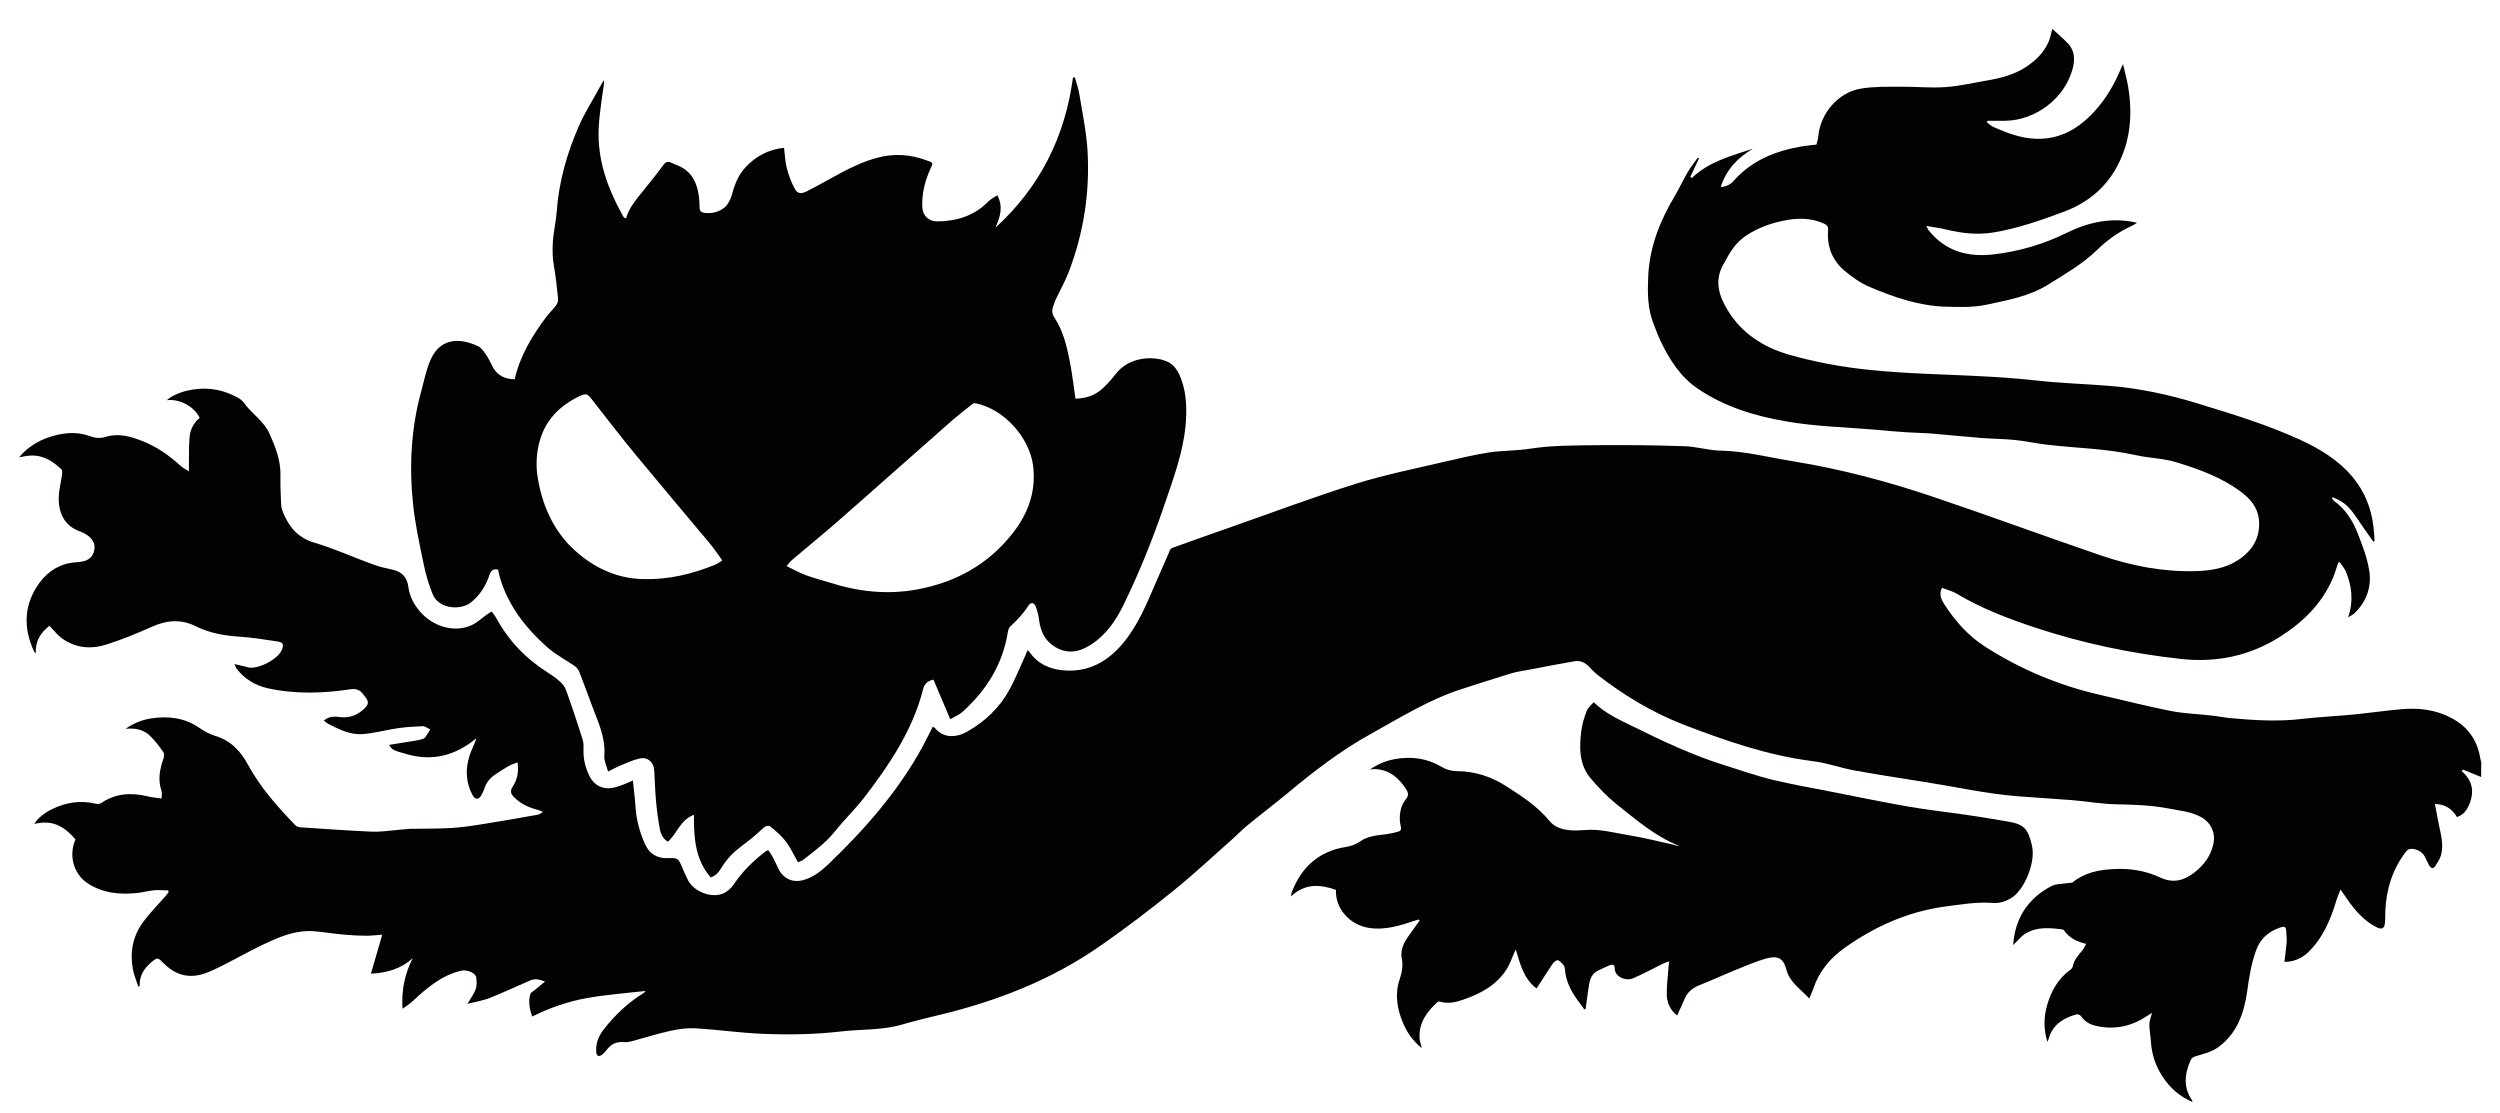
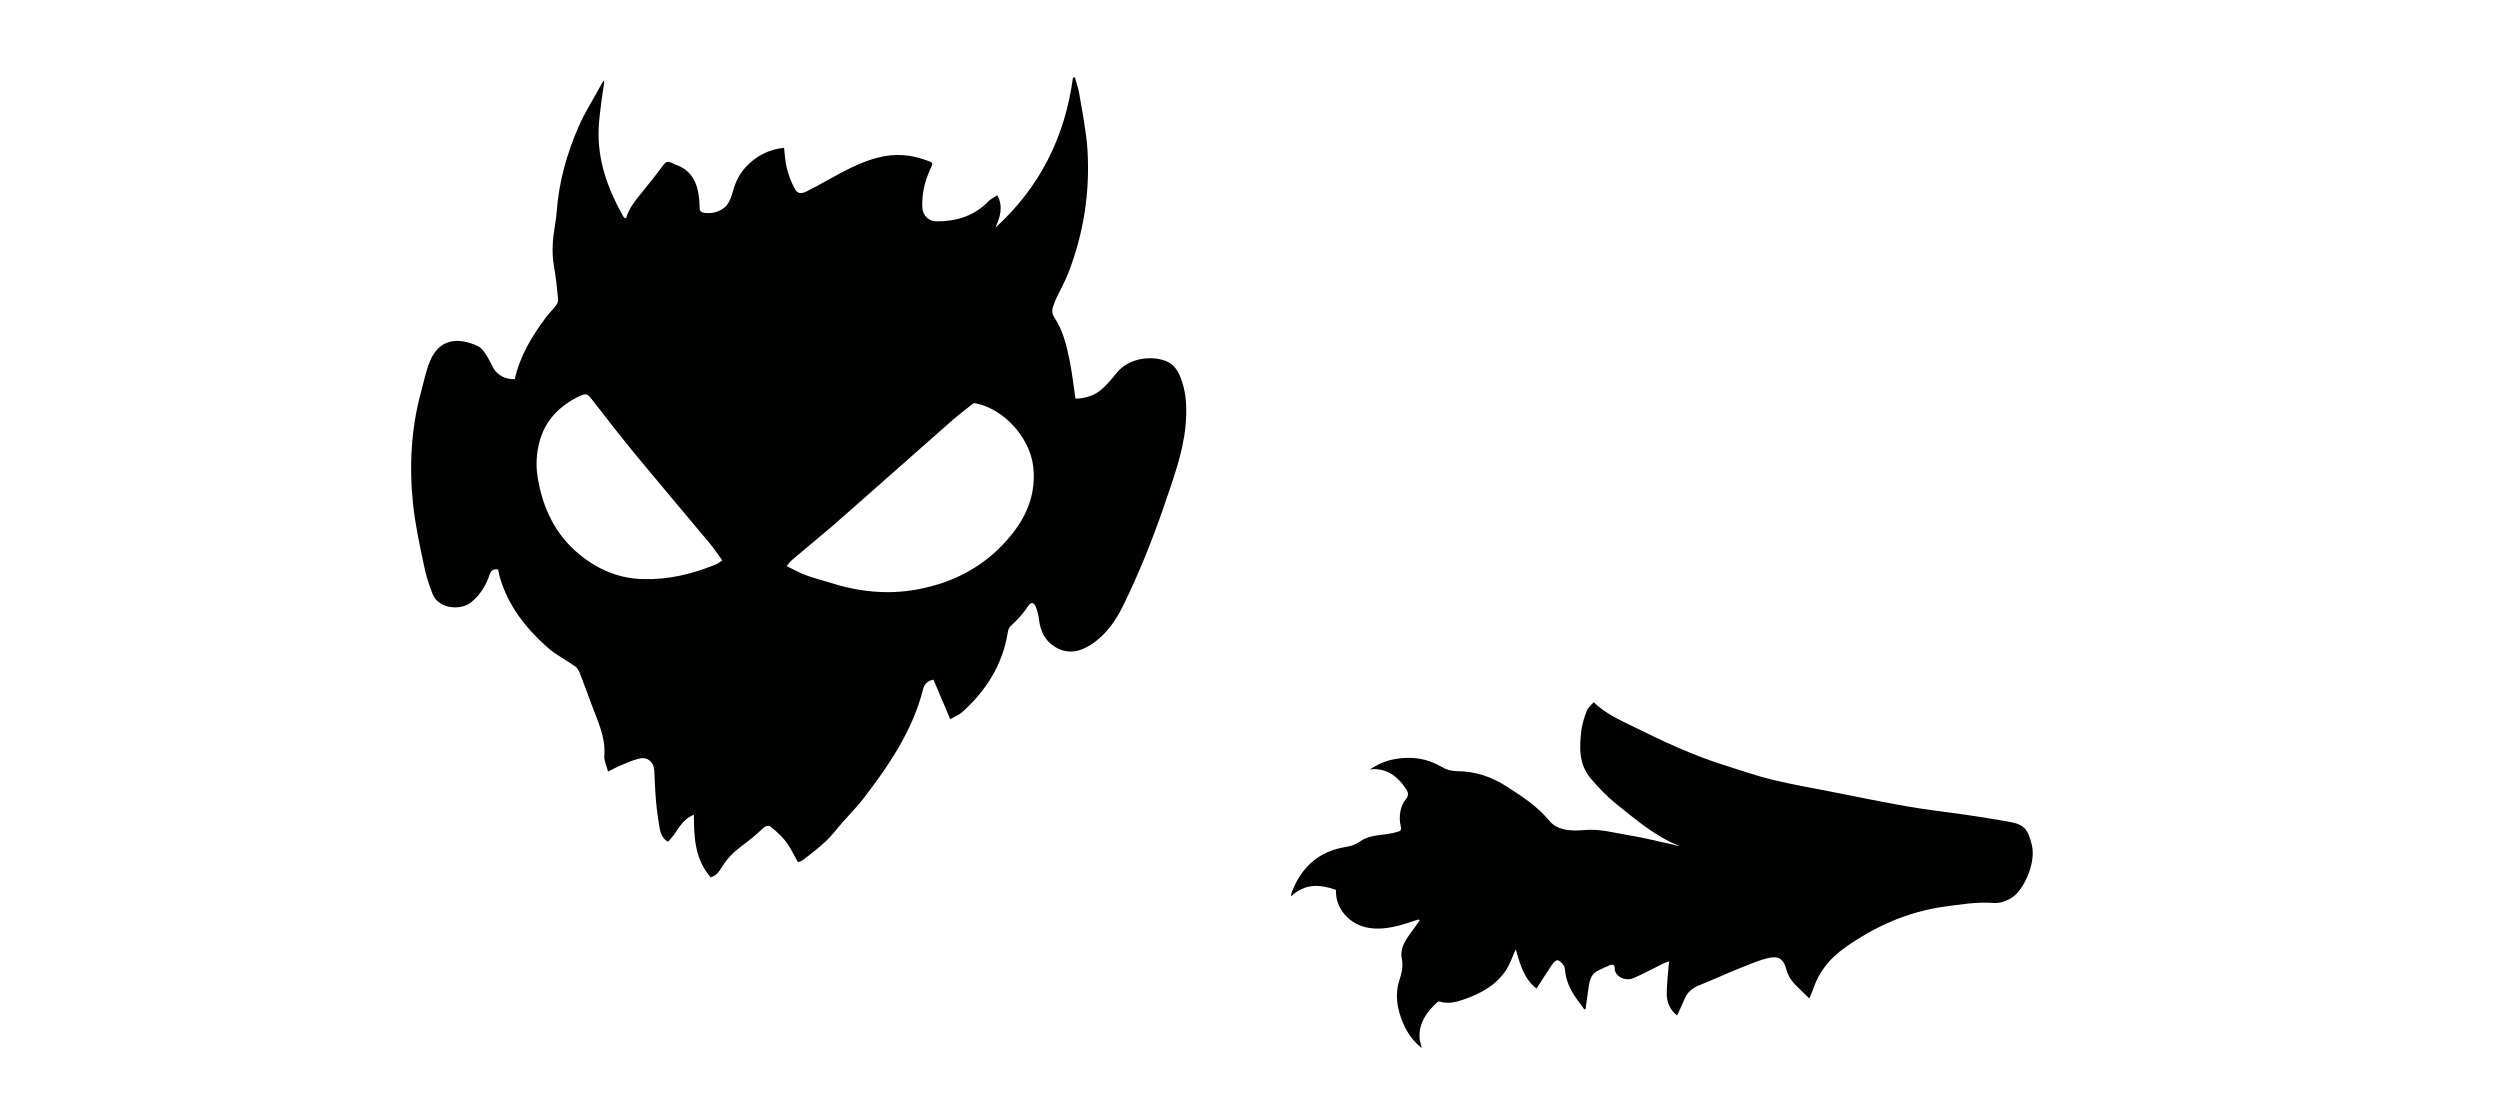
<svg xmlns="http://www.w3.org/2000/svg" version="1.1" id="Слой_1" x="0px" y="0px" viewBox="0 180 1417.3 630.8" xml:space="preserve">
  <style type="text/css"> .st0{fill:#010202;} </style>
  <g id="PPmK3U.tif">
    <g>
-       <path class="st0" d="M1406.6,620.5c-3.4-1.4-6.9-2.8-10.3-4.2c-0.3,0.3-0.5,0.5-0.8,0.8c6.1,5.2,7.4,11.4,4.5,18.6 c-1.7,4.1-3.6,6.3-7.1,7.5c-2.7-4.6-6.7-7.3-12.5-7.4c0.8,4.2,1.5,8.1,2.3,12c1.2,5.6,2.7,11.2,1.2,16.9c-0.6,2.3-2.1,4.4-3.4,6.4 c-1.1,1.7-2.4,1.1-3.3-0.4c-0.9-1.6-1.7-3.3-2.5-5c-1.5-3.1-5.8-5.1-9-4.3c-0.6,0.2-1.2,0.8-1.6,1.3c-7.6,9.8-11.2,21.1-11.8,33.3 c-0.1,2.6,0,5.2-0.3,7.7c-0.3,2.8-2,3.3-4.4,2.1c-8.6-4.2-14-11.6-19.1-19.2c-0.4-0.6-0.8-1.1-1.6-2.3c-0.9,2.4-1.8,4.3-2.4,6.3 c-3.3,11-7.7,21.4-16.2,29.5c-3.6,3.4-8.5,5.3-13.2,5.2c0.4-3.8,1-7.7,1.3-11.5c0.1-2-0.3-4.1-0.3-6.1c-0.1-2.6-1.4-2.6-3.3-1.9 c-6.7,2.2-11.6,6.5-13.9,13.3c-2.7,7.6-3.9,15.4-5,23.4c-1.8,12.3-6,24-16.8,31.5c-3.5,2.5-8.1,3.5-12.3,4.8 c-1.5,0.5-2.3,1-2.9,2.3c-3.4,7.7-4.3,15.4,0.9,22.8c0.1,0.1,0,0.3,0.1,0.8c-7.3-3.1-12.8-8-17-14.5c-3.9-6-6.1-12.6-6.5-19.8 c-0.2-3.2-0.9-6.5-0.9-9.7c0-2,0.9-3.9,1.5-6.5c-1,0.7-1.6,1-2.1,1.3c-9.2,6.4-19.3,8.7-30.4,5.9c-3.3-0.8-5.9-2.7-7.9-5.5 c-0.4-0.6-1.9-1-2.6-0.8c-7.5,2.2-13.6,6-15.7,14.3c-0.1,0.3-0.3,0.6-0.6,1.2c-2.2-7.2-2.1-14-0.1-20.9 c2.3-7.9,6.2-14.9,13.1-19.9c0.5-0.4,1.2-1,1.3-1.6c0.7-3.9,3.2-6.6,5.6-9.5c0.8-1,1.3-2.2,2.1-3.6c-5.4-1.2-9.7-3.5-12.7-7.8 c-0.2-0.2-0.6-0.4-0.9-0.4c-7.2-0.9-14.5-1.6-21,2.5c-2.6,1.7-4.6,4.3-6.8,6.4c1-14.9,8.1-26.3,21.6-33.4c2.8-1.5,6.5-1.2,9.8-1.8 c0.8-0.1,1.9,0,2.5-0.5c6.8-5.5,14.8-7,23.2-7.4c9.1-0.5,18,0.9,26.3,4.8c7.3,3.4,13.4,1.8,19.4-2.9c5.4-4.2,9.2-9.3,10.7-16.1 c1.4-6.4-1.4-12.3-7.2-15.4c-5.6-3-11.9-3.5-18-4.7c-9.7-1.9-19.4-2.2-29.2-2.4c-8.7-0.1-17.3-1.7-26-2.4 c-10.3-0.8-20.6-1.4-30.9-2.2c-17.3-1.4-34.2-5.2-51.3-7.9c-13.6-2.2-27.2-4.2-40.8-6.7c-7.8-1.4-15.3-4.2-23.1-5.2 c-25.9-3.2-50.3-11.7-74.4-21c-17.7-6.9-33.7-16.7-48.6-28.3c-1.6-1.3-3-2.8-4.4-4.3c-2.3-2.4-5.1-3.7-8.4-3.1 c-8,1.4-16.1,2.9-24.1,4.5c-3.8,0.7-7.8,1.2-11.5,2.3c-9.6,2.9-19.1,6-28.7,9.1c-18.1,5.9-34.2,15.9-50.7,25.1 c-17.5,9.6-33.1,21.7-48.3,34.4c-7.3,6-14.8,11.7-22.1,17.7c-2.9,2.4-5.5,5.1-8.3,7.6c-11,9.7-21.7,19.8-33.1,29 c-13.3,10.8-27,21.2-41,31c-28,19.7-59.4,32-92.6,39.9c-7,1.7-14,3.4-20.9,5.4c-11.4,3.3-23.1,2.5-34.7,3.9 c-14.7,1.7-29.5,1.9-44.2,1.3c-12.5-0.5-25-2.3-37.5-3.1c-4.7-0.3-9.6,0.3-14.2,1.3c-7.5,1.6-14.9,4-22.4,6 c-1.5,0.4-3.2,0.6-4.7,0.5c-3.9-0.3-6.9,1-9.3,4.1c-0.8,1.1-1.7,2.1-2.7,2.9c-2,1.6-3.3,1-3.5-1.5c-0.3-4.7,1.3-8.9,4.2-12.6 c6.4-8.2,13.8-15.3,22.7-20.7c0.3-0.2,0.5-0.5,1.1-1.2c-11.4,1.3-22.3,2.1-33.1,4c-10.7,1.9-21.1,5.5-31.2,10.5 c-1.5-4.3-2.3-8.5-1-12.8c0.2-0.8,1.5-1.4,2.3-2.1c1.8-1.5,3.7-3,6-4.9c-3.1-1.3-5.7-1.8-8.3-0.7c-7.7,3.3-15.3,6.9-23.1,10 c-3.9,1.5-8.2,2.2-12.6,3.3c1.9-3.2,3.7-5.6,4.7-8.3c0.7-2,0.6-4.4,0.3-6.6c-0.3-2.7-5.4-4.6-8.4-3.9c-11.4,2.6-19.8,10-28,17.6 c-1.5,1.4-3.3,2.5-5.4,4c-0.7-10.5,1.3-19.8,5.8-28.7c-6.9,6.3-15.1,8.4-23.7,8.8c2.1-7.2,4.1-14.3,6.4-22.1 c-3.4,0.2-6,0.6-8.6,0.6c-4.3,0-8.5-0.2-12.8-0.6c-5.6-0.5-11.1-1.4-16.7-1.9c-9.2-0.9-17.7,2.1-25.7,5.8 c-9.3,4.1-18.1,9.3-27.2,13.8c-3.2,1.6-6.5,3.3-10,4.4c-8.8,2.9-16.4,0.7-22.9-5.9c-3.4-3.4-3.5-3.5-7.2-0.4 c-4.1,3.5-6.7,7.8-6.4,13.4c-0.3,0.1-0.5,0.1-0.8,0.2c-1-3.2-2.4-6.3-3-9.6c-1.9-9.9-0.1-19.2,6-27.3c3.8-5.1,8.3-9.6,12.5-14.4 c0.6-0.7,1.2-1.5,1.7-2.2c-0.1-0.3-0.2-0.7-0.2-1c-2.6,0-5.3-0.3-7.9-0.1c-3.4,0.3-6.7,1.3-10,1.6c-9.9,1-19.5,0-27.9-5.6 c-8.1-5.4-10.7-16-6.8-24.8c-7.3-8.5-13.9-11-23.3-8.8c1.4-2.7,5.4-6.2,10.1-8.4c7.9-3.9,16.2-5.1,24.9-3c0.8,0.2,2,0.1,2.7-0.3 c8.2-5.7,17.2-6.2,26.6-3.9c2.5,0.6,5,0.8,7.8,1.2c0-1.8,0.4-3.3-0.1-4.5c-2.1-6.3-0.9-12.2,1.2-18.2c0.4-1.1,0.5-2.7-0.1-3.6 c-2.2-3.2-4.6-6.3-7.3-9c-3.7-3.7-8.5-4.8-14.1-4.2c4.6-3.2,9.3-5.1,14.5-5.9c9.6-1.5,18.9-0.4,27.1,5.2c2.9,2,5.9,3.7,9.2,4.7 c8.8,2.6,14.4,8.6,18.5,16.2c7.1,13,16.8,24,27,34.5c0.6,0.6,1.5,1,2.3,1.1c13.7,0.9,27.3,1.9,41,2.5c4.6,0.2,9.2-0.5,13.8-0.9 c2.7-0.2,5.3-0.6,8-0.7c7.8-0.2,15.7,0,23.5-0.5c6.1-0.4,12.2-1.3,18.3-2.3c10.2-1.6,20.3-3.4,30.4-5.2c1-0.2,1.9-0.7,3-1.7 c-0.9-0.3-1.8-0.7-2.7-1c-5.2-1.3-9.9-3.4-13.7-7.3c-1.8-1.8-2.4-3.4-0.7-6c2.5-3.8,3.5-8.3,2.7-13.7c-1.9,0.8-3.5,1.2-4.9,2 c-2.6,1.5-5.1,3.1-7.6,4.8c-2.9,1.9-5.1,4.4-6.2,7.8c-0.5,1.3-1,2.7-1.7,3.9c-1.7,2.9-3.7,2.8-5.2-0.1c-3.8-7.2-4-14.6-1.6-22.2 c0.8-2.5,2-4.9,3-7.4c0.3-0.8,0.7-1.5,0.8-2.4c-11.4,9.4-24.1,13.1-38.5,9.2c-9.1-2.5-9.1-2.6-10.9-5.5c4.1-0.7,8-1.3,11.8-1.9 c2-0.3,4-0.6,6-1.1c0.9-0.2,2-0.5,2.6-1.2c1.1-1.4,1.9-3,2.9-4.5c-1.4-0.7-2.8-1.9-4.2-1.9c-4.8,0.2-9.7,0.5-14.5,1.2 c-6.6,1-13,2.8-19.6,3.3c-6.6,0.5-12.6-2.3-18.5-5.3c-1.3-0.6-2.5-1.4-3.5-2.4c3.6-2.9,6.7-2.2,9.7-1.9c5.3,0.5,9.8-1.4,13.5-5.1 c2.2-2.2,2.3-3.7,0.4-6.2c-1-1.4-2.1-2.9-3.5-3.8c-1.2-0.7-3-1-4.4-0.8c-15.9,2.4-31.7,3-47.5-0.5c-7.3-1.6-13.1-5.3-17.7-11.1 c-0.4-0.6-0.6-1.3-1.2-2.6c2.8,0.7,5,1,7.1,1.7c5.6,1.9,17.2-4.2,19.6-9.4c1.4-3.2,1.2-4.6-2.2-5.1c-7-1.1-14.1-2.2-21.1-2.7 c-8.7-0.6-17.2-1.9-25-5.8c-8.4-4.3-16.6-3.7-25.1,0.1c-8.3,3.7-16.8,7.2-25.5,10c-8.9,2.9-17.8,2.3-25.7-3.5 c-2.6-1.9-4.6-4.6-7-7c-4.8,3.8-8.1,8.5-7.7,15.6c-0.5-0.5-0.8-0.7-1-1.1c-6.4-13.7-5.7-27.2,3.4-39.3 c4.8-6.4,11.9-10.8,20.5-11.2c1.2-0.1,2.5-0.3,3.7-0.5c3.4-0.7,5.7-2.6,6.5-6.2c0.8-3.6-0.7-6.2-3.4-8.3c-1.3-1-2.9-1.8-4.4-2.4 c-8.7-3.1-12.2-9.8-12.3-18.4c-0.1-4.7,1.3-9.4,1.9-14.2c0.1-0.9,0.2-2.1-0.3-2.6c-4.9-4.8-10.5-8.3-17.7-7.9 c-2.1,0.1-4.2,0.6-6.4,1c4.5-5.4,10.2-9.1,16.9-11.4c7.6-2.5,15.4-3.5,23-0.7c3.4,1.2,6.1,1.5,9.6,0.4c6.9-2.1,13.7-0.2,20.3,2.4 c8.2,3.2,15.3,8.2,21.8,14.1c1.2,1.1,2.7,1.9,4.7,3.1c0-1.9,0-3.2,0-4.5c0.1-5-0.1-10.1,0.4-15.1c0.4-4.2,2.4-8,5.7-10.7 c-3.1-6.5-11.4-10.9-18.6-10c1.8-1.9,6.5-4.2,11.4-5.4c9.4-2.2,18.6-1.3,27.2,3.1c1.9,0.9,3.9,2.1,5.1,3.8 c4.4,6.2,11.3,10.3,14.5,17.5c3.4,7.6,6.4,15.2,6.2,23.7c-0.1,5.5,0.1,11,0.4,16.6c0.1,1.7,0.7,3.5,1.4,5.1 c3.4,8,8.5,13.7,17.5,16.4c11.2,3.3,21.9,8.2,32.9,12.2c3.7,1.4,7.7,2.3,11.5,3.1c5.3,1.2,8.1,4.4,8.8,9.7c0.7,5.4,3.1,9.9,6.6,14 c7.3,8.5,19.2,12.1,28.9,7.9c3.1-1.3,5.7-3.8,8.5-5.8c1-0.7,2-1.4,3.2-2.1c0.9,1.2,1.7,2.1,2.3,3.1c7,13,16.7,23.3,29.1,31.2 c2.5,1.6,4.9,3.2,7.1,5.2c1.5,1.3,3,3,3.6,4.8c3.4,9.3,6.5,18.7,9.5,28.2c0.7,2.2,0.5,4.7,0.5,7.1c0,5,1.4,9.7,3.6,14.1 c2.6,5,7.6,7.4,13.2,6.2c2-0.4,3.9-1.1,5.8-1.8c1.8-0.7,3.6-1.5,5.4-2.3c0.5,5.2,1.2,10.2,1.5,15.1c0.5,7.4,2.4,14.4,5.4,21 c2.4,5.3,6.6,8.1,12.7,7.9c6.1-0.2,6.1,0,8.6,5.8c1,2.4,2,4.8,3.2,7c3.5,6.3,13.3,10.1,19.9,7.2c2.3-1,4.5-3,5.9-5.1 c4.9-7.4,11.2-13.5,18.3-18.9c0.3-0.2,0.6-0.3,1.3-0.5c0.8,1.3,1.8,2.6,2.5,3.9c1.2,2.3,2.3,4.8,3.5,7.2c2.8,5.3,8.2,7.5,14,5.8 c5.6-1.6,10.1-5.2,14.2-9.1c20.8-20,39.7-41.5,53.5-67c1.9-3.5,3.6-7.1,5.5-10.8c0.5,0.3,1,0.5,1.3,0.8c4.6,5.7,11.9,5.6,18.2,2 c10-5.7,18.3-13.4,23.8-23.5c3.5-6.3,6.2-13.1,9.2-19.7c0.4-0.9,0.7-1.8,1.2-2.9c0.5,0.4,0.9,0.5,1.1,0.9 c4.8,6.9,11.7,9.9,19.8,10.5c13.7,1,24.3-4.9,32.9-15c8.7-10.2,13.6-22.4,18.8-34.4c2.8-6.3,5.5-12.7,8.3-19 c0.2-0.5,0.8-0.9,1.3-1.1c10.7-3.8,21.4-7.7,32.1-11.4c24-8.4,47.9-17.4,72.1-25c16.7-5.2,33.9-8.6,50.9-12.6 c8.1-1.9,16.3-3.8,24.5-5.1c7.6-1.1,15.5-0.9,23.1-2.1c12.8-2,25.7-1.8,38.6-2c16.4-0.1,32.7,0,49.1,0.6 c6.8,0.2,13.6,2.4,20.4,2.5c14.1,0.3,27.6,3.9,41.4,6.1c27.1,4.4,53.7,11.5,79.7,20.3c31.7,10.7,63.1,22.3,94.7,33.1 c17.2,5.8,34.9,9.3,53.2,8.8c8.6-0.2,17.1-1.5,24.4-6.3c8.2-5.4,12.8-13,11.7-23.2c-0.8-6.9-5.1-11.8-10.5-15.7 c-10.8-8-23.2-12.5-35.9-16.4c-7.7-2.4-15.8-2.4-23.6-4.2c-16.6-3.7-33.6-3.9-50.3-5.9c-6.2-0.7-12.3-2.1-18.5-2.7 c-6.3-0.6-12.6-0.6-18.9-1.1c-9.7-0.8-19.5-1.8-29.2-2.6c-4.2-0.3-8.5-0.3-12.7-0.6c-6.1-0.4-12.2-0.9-18.3-1.5 c-16.7-1.4-33.7-1.8-50.2-4.7c-17.5-3-34.7-8.2-49.8-18.4c-10.1-6.8-16.3-16.7-21.4-27.4c-1.5-3.1-2.6-6.4-3.9-9.6 c-3.4-8.6-3.4-17.6-3-26.6c0.7-16.8,6.7-31.8,15.2-46c2.5-4.3,4.6-8.8,7.1-13.1c1.7-2.9,3.8-5.6,5.8-8.4c0.2,0.1,0.5,0.3,0.7,0.4 c-1.6,3.5-3.3,6.9-4.9,10.4c0.3,0.3,0.5,0.5,0.8,0.8c9.7-9.4,22.4-12.6,34.7-16.7c-8.6,5.1-15.1,11.7-18.3,21.8 c3.4-0.3,5.7-1.6,7.4-3.6c10.3-11.6,23.8-17,38.7-19.5c2.6-0.4,5.3-0.7,8.2-1c0.3-1.5,0.9-3,1-4.5c1.1-13.2,11.4-25.3,24.5-27.3 c7.5-1.2,15.2-1,22.9-1c8.2-0.1,16.4,0.8,24.6,0.2c7.7-0.5,15.3-2.3,22.9-3.6c8.4-1.4,16.5-3.4,23.6-8.3c5-3.4,9.2-7.6,11.8-13.1 c1.2-2.4,1.6-5.2,2.4-8c3,2.8,6.2,5.4,9,8.4c3.8,4.1,3.9,9.2,2.5,14.3c-4.5,16.7-20.9,29.2-38.3,29.4c-3.3,0-6.7,0-10,0 c-0.1,0.3-0.1,0.7-0.2,1c1.2,0.9,2.3,1.9,3.6,2.5c7.7,3.4,15.5,6.4,24,6.7c14.1,0.5,24.9-6.1,33.9-16.2c6.3-7,10.9-15.1,14.5-23.8 c0.2-0.6,0.5-1.1,1.1-2.3c1.1,4.7,2.2,8.7,2.9,12.8c2,12.1,1.8,24.2-2.2,35.8c-5.8,17-17.3,28.7-34.1,35 c-13.1,4.9-26.2,9.5-40,11.8c-9.1,1.5-17.9,0.5-26.7-1.6c-3.5-0.9-7.1-1.3-11.4-2.1c0.6,1.2,0.8,2,1.3,2.5 c9.6,12,22.4,15.4,37.2,13.6c14.3-1.7,27.9-5.7,40.9-12.1c12.6-6.2,25.8-9.1,40-5.8c-0.9,0.6-1.8,1.3-2.8,1.7 c-7.5,3.4-14.1,8.1-20,13.9c-8.2,7.9-18,13.5-27.6,19.5c-10.6,6.6-22.6,8.7-34.5,11.3c-7.9,1.7-15.6,1.4-23.6,1.2 c-15.2-0.5-29.1-5.3-42.8-11.1c-5.2-2.2-10.2-5.6-14.5-9.3c-7-5.9-10.1-13.8-9.3-23.1c0.1-1.8-0.5-2.7-2.1-3.5 c-7.5-3.5-15.2-3.4-23-1.8c-7.6,1.5-14.9,4.2-21.4,8.5c-2.6,1.8-5,4-6.9,6.5c-2.4,3.2-4.3,6.7-6.2,10.2c-4.9,9-2.3,17.5,2.6,25.5 c7.9,13.1,20.1,21,34.5,25.2c14.9,4.3,30.2,7.1,45.7,8.7c21,2.2,42.1,2.5,63.1,3.6c10.8,0.5,21.6,1.3,32.4,2.5 c13.6,1.5,27.3,1.9,41,3c17.1,1.4,33.7,5,50,10c19.5,6,39,11.9,57.6,20.4c11.3,5.2,21.9,11.5,30,21.2c6.9,8.3,10.7,17.9,11.9,28.5 c0.3,2.6,0.4,5.2,0.6,7.9c-0.2,0.1-0.5,0.2-0.7,0.3c-2.4-3.4-4.8-6.7-7.1-10.1c-3.2-4.6-6-9.5-10.9-12.6c-1.6-1-3.3-1.7-5-2.5 c-0.1,0.2-0.3,0.4-0.4,0.7c0.3,0.4,0.6,1,1,1.3c6.4,4.6,10.6,11,13.4,18.2c2.7,6.8,5.4,13.8,6.6,21c1.6,9.3-1.3,17.8-8.2,24.5 c-0.9,0.9-2.1,1.4-3.7,2.4c3.2-9.3,2.1-17.8-1.3-26c-0.8-1.9-2.3-3.5-3.5-5.3c-0.3,0.1-0.5,0.2-0.8,0.3c-1,3-1.9,6-3.1,8.9 c-6.2,14.4-16.8,24.8-29.9,33.1c-17.2,10.9-36,14.8-56.2,12.6c-28.2-3.1-55.8-8.9-82.7-17.8c-15.3-5.1-30.4-10.8-44.4-19.2 c-2.5-1.5-5.5-2.2-8.4-3.3c-1.8,3.8-0.3,6.6,1.3,9.2c6.2,9.6,13.6,18,23.3,24.2c19.9,12.7,41.4,21.8,64.4,27.1 c13.6,3.1,27.1,6.6,40.8,9.3c7.6,1.5,15.5,1.7,23.3,2.6c3.7,0.4,7.4,1.2,11.1,1.5c13.3,1.2,26.6,2,39.9,0.4 c9.7-1.1,19.5-1.6,29.3-2.5c9-0.9,18-2.2,27-3c9.9-0.9,19.5,0.2,28.5,5c9.2,4.9,14.6,12.4,16.3,22.7c0.1,0.8,0.4,1.7,0.6,2.5 C1406.6,615.5,1406.6,618,1406.6,620.5z" />
      <path class="st0" d="M291.8,395c3-13.3,9.8-24.5,17.8-35.2c1.7-2.3,3.8-4.2,5.5-6.5c0.8-1,1.4-2.5,1.3-3.7 c-0.6-6.4-1.3-12.7-2.4-19c-1.3-7.7-0.7-15.2,0.6-22.8c0.4-2.5,0.8-5.1,1-7.7c1.2-17,5.8-33.2,12.6-48.7c2.8-6.5,6.6-12.5,10-18.7 c1.2-2.3,2.6-4.6,4.1-7.2c0.1,0.7,0.3,1.1,0.2,1.4c-0.5,3.7-1.1,7.3-1.6,11c-0.6,4.9-1.3,9.9-1.5,14.8c-0.8,18,5.1,34.2,13.7,49.6 c0.2,0.4,0.5,0.8,0.8,1.1c0.2,0.2,0.5,0.2,1,0.4c1.7-6,5.6-10.5,9.4-15.2c4-5,8-9.9,11.8-15.1c2.4-3.3,4.5-1,6.8-0.2 c7.3,2.5,11.3,7.7,12.8,15.1c0.6,2.9,0.9,6,0.9,9c0,2.3,0.7,3,3,3.3c4.2,0.5,8.1-0.6,11.2-3.1c1.9-1.6,3.3-4.4,4-6.9 c1.6-5.8,3.6-11.3,7.8-15.8c5.9-6.4,13.1-10.2,21.9-11.1c0.5,3.9,0.6,7.7,1.5,11.3c1,4,2.5,8,4.4,11.6c1.8,3.4,3.8,3.3,7.1,1.7 c13.2-6.6,25.5-15.2,40-19c9.4-2.5,18.4-1.9,27.5,1.4c4.2,1.5,4.2,1.3,2.3,5.3c-3.1,6.9-4.8,14.1-4.4,21.7 c0.3,4.5,3.7,7.7,8.2,7.7c11.2,0,21.2-3.1,29.2-11.3c1.4-1.4,3.3-2.3,5.1-3.5c3.5,6.6,1.6,12.4-1.1,18.4 c25.4-23.1,39.5-51.7,44-85.2c0.4,0,0.7,0,1.1,0c0.8,3.2,2,6.3,2.5,9.5c1.7,10.4,3.9,20.9,4.6,31.4c1.5,23.9-2.1,47.2-10.7,69.6 c-2,5.2-4.8,10.1-7.2,15.2c-0.6,1.2-0.9,2.5-1.4,3.7c-1,2.5-0.9,4.6,0.8,7.1c4.7,7.2,6.7,15.6,8.4,24c1.4,7,2.2,14.2,3.3,21.6 c5.6-0.1,11-1.7,15.3-5.7c2.8-2.6,5.4-5.5,7.7-8.5c7.2-9.2,20.2-10.2,28.1-7.2c4.8,1.8,7.1,5.7,8.8,10.2 c3.2,8.6,3.3,17.6,2.5,26.6c-1.5,15.7-7.1,30.4-12.1,45.2c-6.6,19.3-14.2,38.2-23.2,56.6c-4.3,8.8-9.8,16.7-18.2,22.2 c-6.8,4.4-13.8,5.7-21,1c-5.3-3.4-7.7-8.6-8.5-14.7c-0.3-2.5-0.9-5.1-1.8-7.5c-1-2.8-2.8-3.1-4.4-0.7c-2.8,4.4-6.3,8.1-10.1,11.6 c-0.9,0.8-1.3,2.3-1.5,3.6c-3,18.2-12.2,32.8-25.7,44.9c-1.9,1.7-4.5,2.7-6.9,4.1c-3.3-7.8-6.4-15.1-9.5-22.4 c-3.7,0.7-5.3,2.9-5.9,5.5c-6,23.5-19.3,43-33.8,61.9c-3.6,4.6-7.7,8.8-11.6,13.2c-3.2,3.6-6,7.5-9.5,10.8 c-4.1,3.9-8.7,7.3-13.1,10.8c-0.8,0.6-1.9,0.9-2.9,1.3c-2.3-3.9-4.1-8-6.7-11.5c-2.3-3.1-5.4-5.8-8.4-8.3c-1.6-1.4-3.2-0.9-5,0.8 c-3.8,3.6-7.9,6.9-12.1,10c-4.4,3.3-8.1,7.1-11,11.8c-1.5,2.5-3.2,4.9-6.3,5.8c-8.8-10.1-9.6-22.5-9.5-35.5 c-7.9,3-9.6,10.8-14.8,15.3c-2.7-1.7-4-4.3-4.5-7c-1-5.3-1.7-10.7-2.2-16.1c-0.5-5.7-0.7-11.5-1-17.3c-0.2-4.7-3.7-7.8-8.2-6.8 c-3.8,0.8-7.4,2.5-11,4c-2.2,0.9-4.3,2.1-7,3.4c-0.8-3.3-2.4-6.3-2.1-9.2c0.8-10.4-3.8-19.4-7.2-28.7c-2.3-6.2-4.5-12.3-6.9-18.4 c-0.5-1.2-1.4-2.5-2.4-3.3c-5.3-3.7-11.2-6.7-16-11c-12.1-10.8-22-23.4-26.7-39.4c-0.4-1.4-0.7-2.9-1-4.5 c-2.5-0.5-3.9,0.2-4.8,2.8c-2.1,6.2-5.4,11.7-10.7,15.9c-5.5,4.4-18,3.9-21.6-4.7c-2.3-5.6-4-11.6-5.2-17.5 c-2.3-11-4.7-22.1-5.9-33.3c-2.3-21.6-1.2-43.2,4.6-64.3c1.5-5.5,2.6-11.1,4.7-16.4c5.3-13.8,16.6-14.3,27.6-9.1 c1.9,0.9,3.3,3.1,4.6,5c1.6,2.4,2.8,5.2,4.2,7.7C282.4,392.9,286.4,395,291.8,395z M445.9,500.9c4,1.9,7.4,3.9,11,5.2 c4.3,1.6,8.8,2.7,13.2,4.1c16.2,5.2,32.7,7.1,49.7,4c21.8-4,40.1-14,54-31.5c8.9-11.2,13.7-23.8,11.9-38.6 c-2.1-16.1-16.3-32-32.3-35.4c-0.6-0.1-1.5-0.2-1.9,0.2c-3.8,3-7.6,5.9-11.2,9c-12.2,10.7-24.4,21.5-36.6,32.3 c-10.9,9.6-21.6,19.2-32.6,28.7c-7.2,6.2-14.6,12.2-21.8,18.3C448.1,498.2,447.3,499.3,445.9,500.9z M409.5,497.7 c-2.7-3.7-4.9-7-7.5-10.1c-13.8-16.5-27.7-32.9-41.4-49.5c-8.3-10.1-16.3-20.4-24.3-30.7c-3.3-4.3-3.6-4.8-8.4-2.5 c-10.7,5.3-18.6,13.2-21.9,25c-1.9,6.8-2.3,13.8-1.2,20.6c2.8,17.3,9.9,32.6,23.8,43.9c10.4,8.5,22.3,13.6,36,13.9 c14.2,0.4,27.6-2.8,40.7-8.1C406.8,499.7,408.1,498.6,409.5,497.7z" />
      <path class="st0" d="M952.1,659.6c-13.7-5.4-24.6-14.9-35.8-23.8c-5.3-4.3-10.1-9.3-14.5-14.5c-6.7-7.9-6.5-17.6-5.3-27.2 c0.5-3.8,1.7-7.6,3.1-11.2c0.7-1.8,2.5-3.2,3.9-4.8c6.8,6.6,14.7,10,22.4,13.8c16.8,8.3,33.7,16.3,51.7,21.9c9,2.8,17.9,6,27,8.2 c11.2,2.7,22.6,4.7,33.9,6.9c14.3,2.8,28.6,5.8,42.9,8.3c10.9,1.9,22,3.1,33,4.7c8.1,1.2,16.1,2.5,24.2,3.9 c8.9,1.5,11.1,4.1,13.3,13.3c2.5,10.3-4.8,25.9-11.5,29.9c-3.3,2-6.8,3.2-10.6,2.9c-9.3-0.7-18.4,0.9-27.6,2.1 c-20.7,2.9-39.2,11.2-56.1,23.1c-8.4,5.9-14.8,13.5-18.1,23.4c-0.6,1.8-1.4,3.4-2.3,5.6c-4.7-5.3-10.9-8.9-12.9-16.2 c-1.7-6.5-4.6-8.3-11.1-6.6c-6.4,1.7-12.5,4.5-18.6,6.9c-6.6,2.7-13,5.7-19.6,8.3c-4,1.6-7,4-8.6,8.1c-1.2,3-2.7,5.9-4.1,9.1 c-4.1-3.2-5.8-7.4-5.9-12c0-5.5,0.7-11,1.1-16.4c0-0.5,0.2-1,0.3-2.3c-1.4,0.5-2.5,0.8-3.5,1.3c-5.6,2.8-11.2,5.8-16.9,8.3 c-3.5,1.5-7.9,0-9.7-2.8c-0.5-0.8-0.8-1.9-0.8-2.9c0-2.2-1.3-2.3-2.8-1.7c-2.2,0.9-4.4,2-6.5,3c-3.6,1.6-4.8,4.9-5.3,8.4 c-0.7,4.5-1.3,8.9-1.9,13.4c-0.3,0.1-0.5,0.1-0.8,0.2c-0.8-1.2-1.6-2.3-2.5-3.5c-4.3-5.6-7.8-11.6-8.4-18.9 c-0.1-0.9-0.2-1.9-0.7-2.5c-1-1.2-2.1-2.6-3.4-2.9c-0.8-0.2-2.4,1.2-3.1,2.3c-3,4.5-5.9,9-8.9,13.7c-7.3-5.5-9.4-14.1-11.8-22.2 c-1.8,3.9-3.1,8-5.3,11.5c-5.8,8.9-14.7,13.7-24.4,17c-4.2,1.5-8.5,2.5-13.1,1.2c-0.5-0.2-1.4-0.1-1.7,0.3 c-6,5.5-10.6,11.8-10,20.5c0.1,1.7,0.8,3.4,1.2,5.5c-4.9-4-8.3-8.7-10.6-14.2c-3.3-7.9-4.8-16.2-2-24.5c1.4-4.2,2.1-7.8,1.3-12.1 c-1.1-5.5,1.8-10.1,5-14.4c1.7-2.3,3.4-4.7,5.1-7.1c-0.1-0.2-0.3-0.4-0.4-0.6c-0.7,0.2-1.5,0.3-2.2,0.6 c-8.4,2.8-16.7,5.5-25.8,4.2c-11.2-1.6-19.6-11.1-19-21.6c-9-3.2-17.6-3.8-25.5,3.7c0.1-0.7,0.1-1.2,0.2-1.6 c0.1-0.5,0.3-1,0.5-1.5c5.5-13.8,15.3-22.5,30.1-24.9c3.2-0.5,5.9-1.4,8.4-3.2c4.5-3.2,9.8-3.4,15-4.1c2.2-0.3,4.4-0.8,6.5-1.4 c1.5-0.4,2-1.2,1.5-3.2c-0.7-2.6-0.7-5.6-0.2-8.3c0.4-2.4,1.5-5.1,3.1-6.9c2-2.4,1.2-4.1-0.1-6.1c-3.9-5.8-8.8-10.2-16.2-10.9 c-0.6-0.1-1.2-0.1-1.9-0.1c-0.5,0-1,0.2-2.2,0.3c4.7-3.3,9.4-5.1,14.4-6c9.2-1.6,18-0.4,26,4.3c3,1.8,5.6,2.5,9.1,2.6 c10.2,0,19.6,3.2,28.1,8.7c8.7,5.6,17.5,11.3,24.2,19.5c3.1,3.7,7.5,5,12.1,5.3c2.5,0.2,5,0.1,7.5-0.1c9-0.9,17.7,1.7,26.4,3.1 c8.2,1.3,16.3,3.5,24.5,5.2C949.9,659.4,951,659.5,952.1,659.6z" />
    </g>
  </g>
</svg>